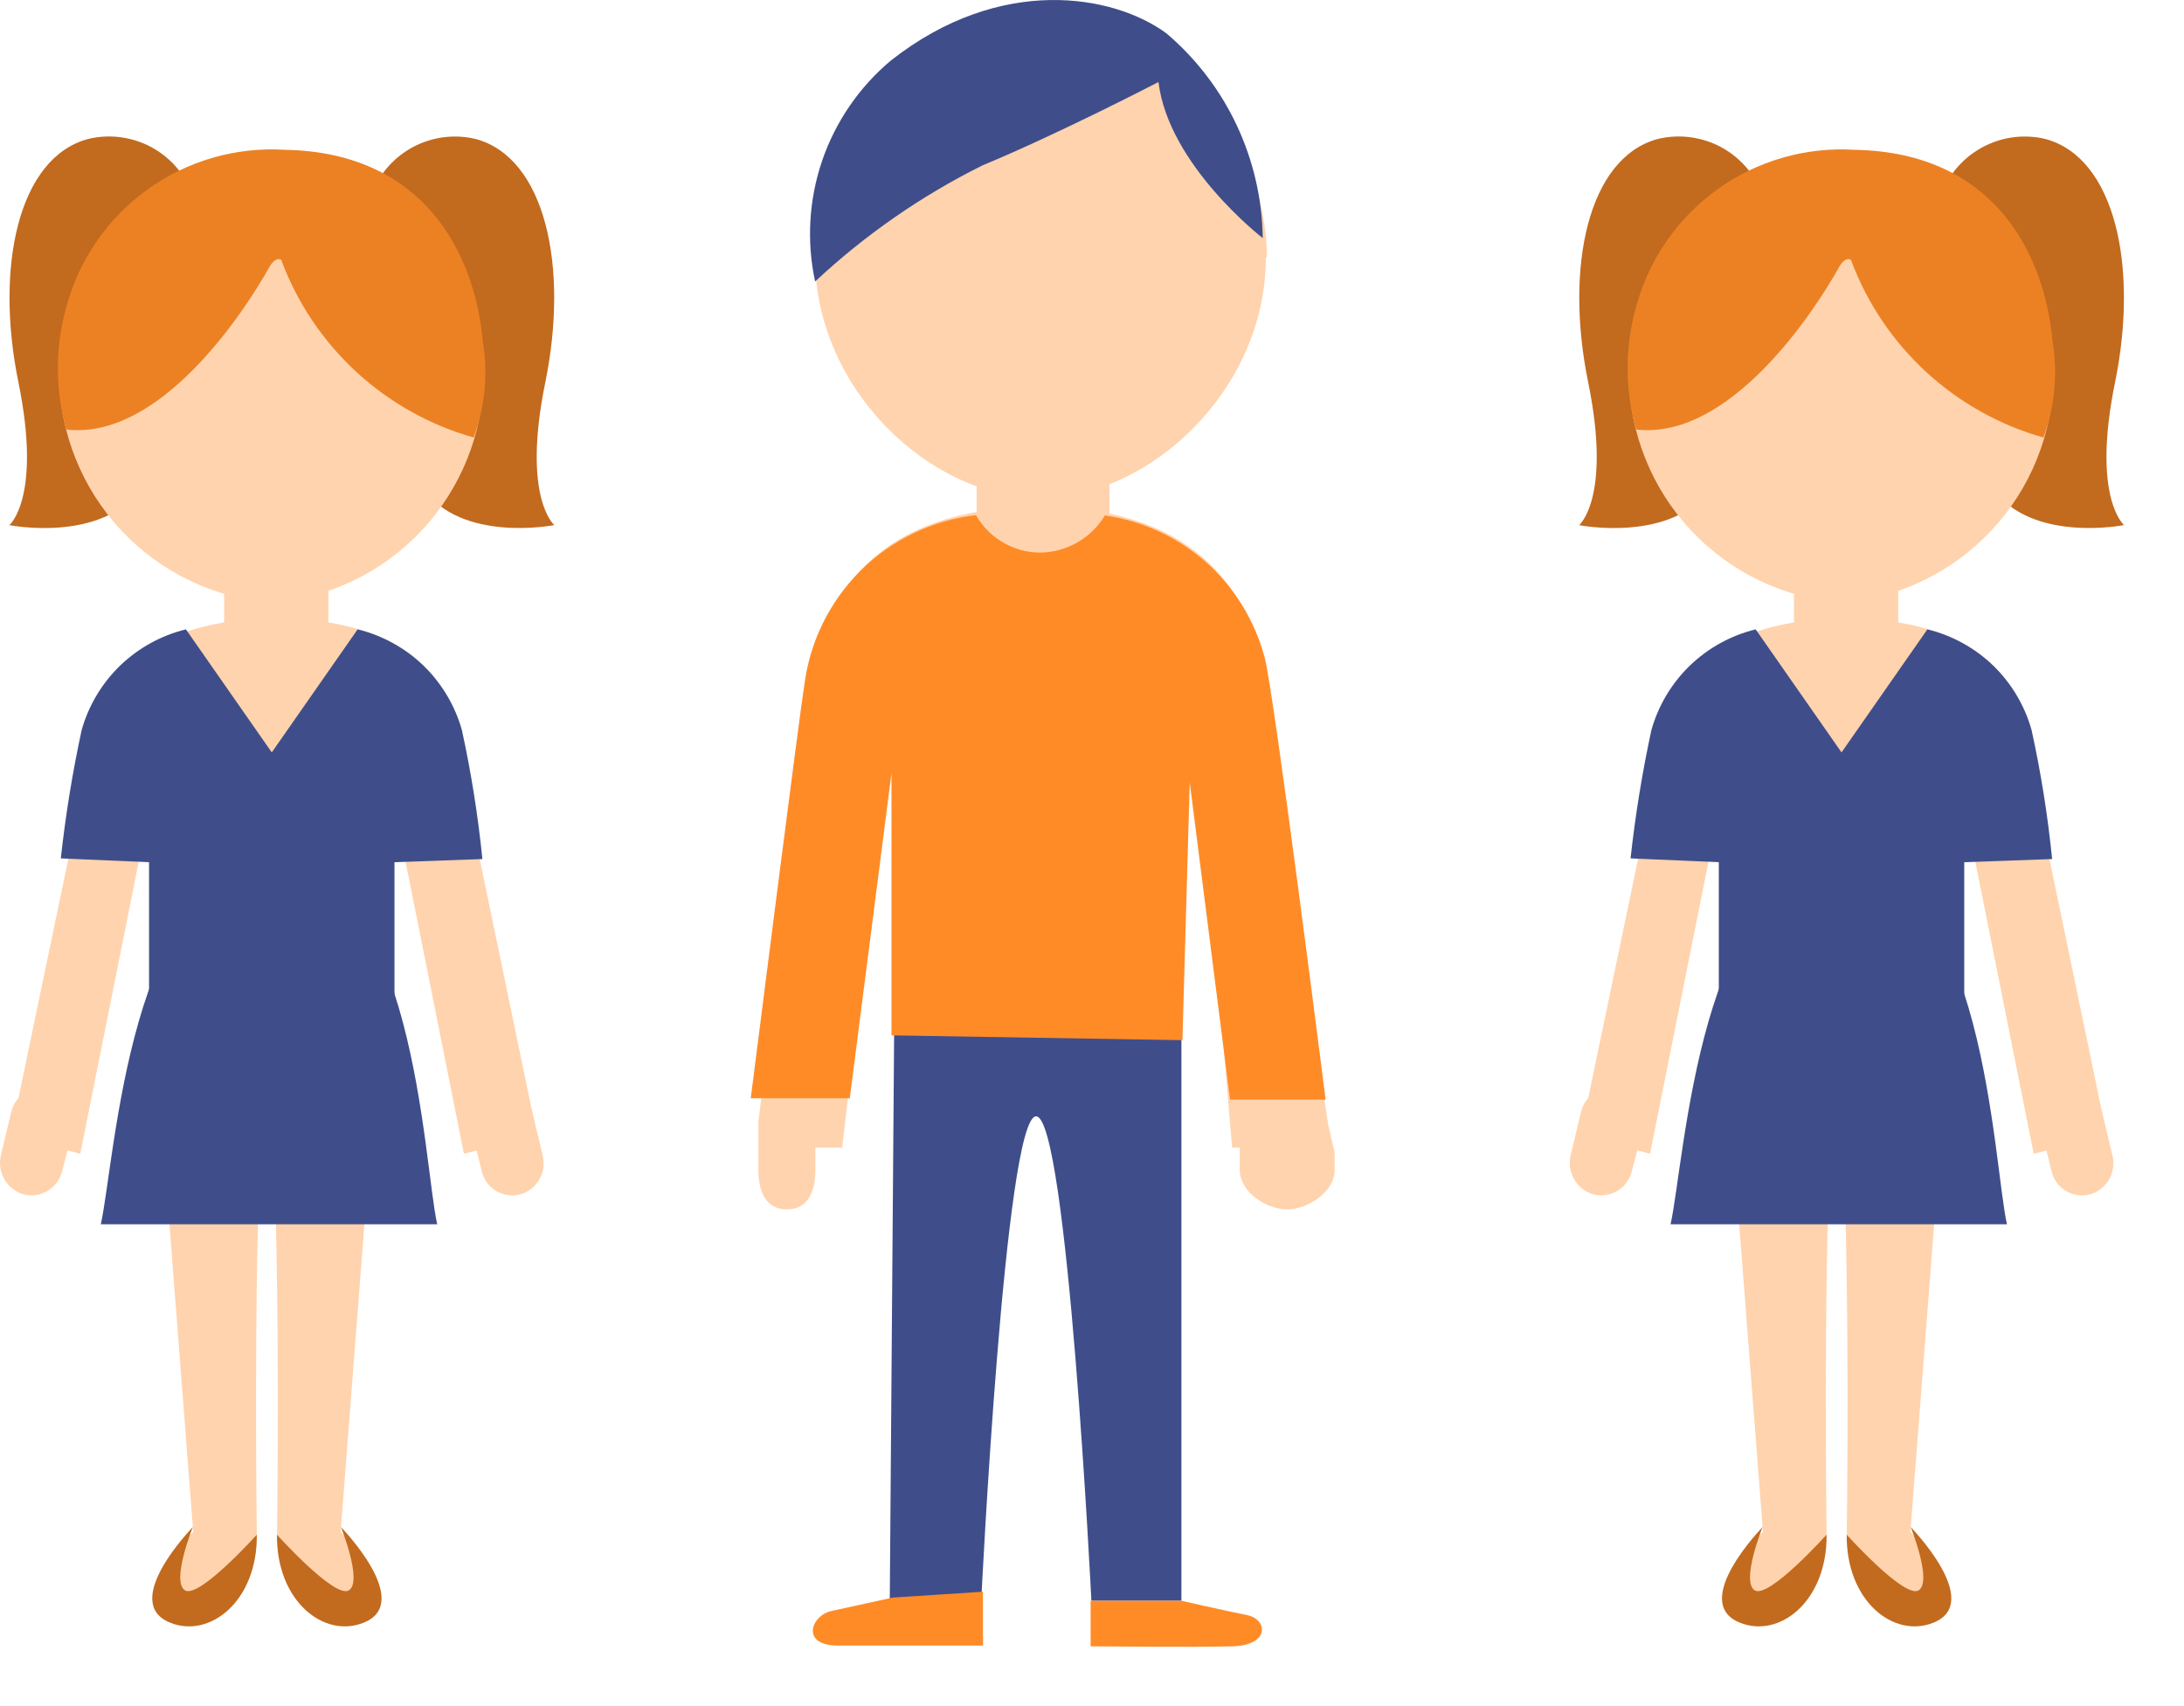
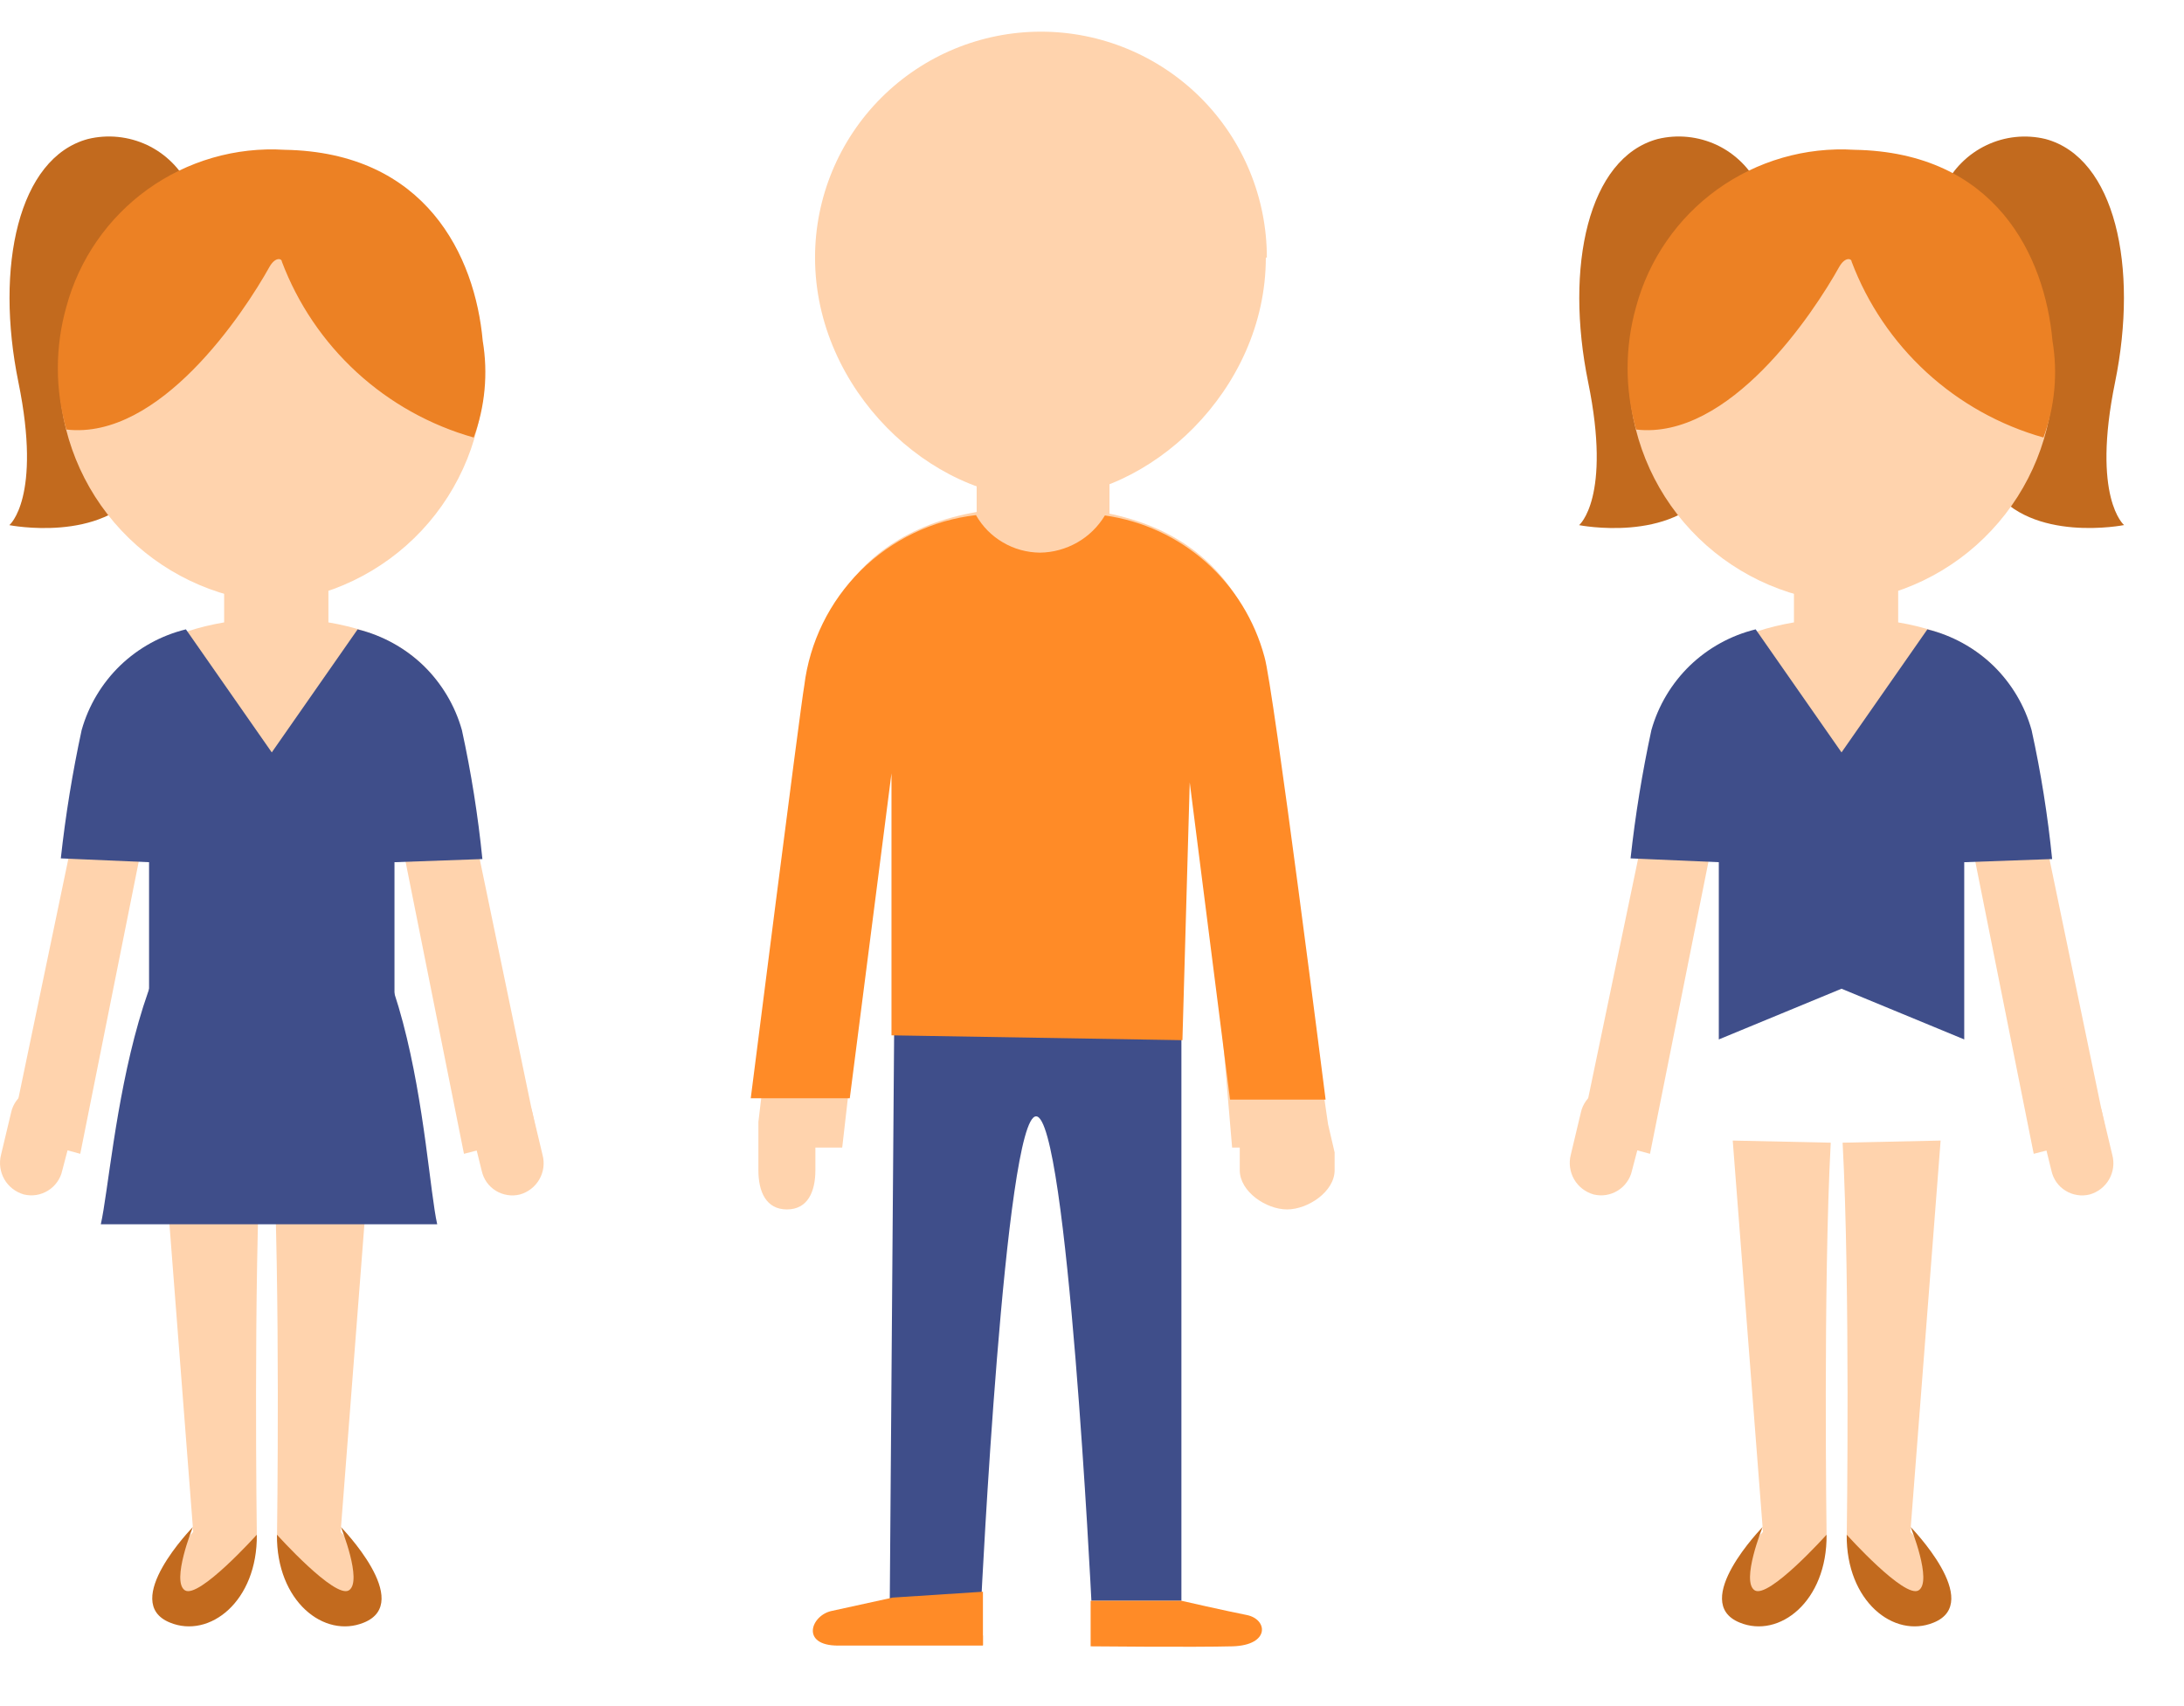
<svg xmlns="http://www.w3.org/2000/svg" width="32" height="25" viewBox="0 0 32 25" fill="none">
  <path d="M18.547 3.774C18.547 5.719 16.836 7.298 15.242 7.298C13.648 7.298 11.942 5.719 11.942 3.774C11.942 2.896 12.291 2.054 12.912 1.433C13.532 0.813 14.374 0.464 15.252 0.464C16.13 0.464 16.972 0.813 17.593 1.433C18.214 2.054 18.562 2.896 18.562 3.774H18.547Z" fill="#FFD3AD" />
  <path d="M16.256 6.707H14.31V7.716H16.256V6.707Z" fill="#FFD3AD" />
  <path d="M15.237 7.43H15.207C12.925 7.43 11.759 8.652 11.759 11.026L11.112 16.439V17.147C11.112 17.462 11.224 17.722 11.53 17.722C11.835 17.722 11.947 17.462 11.947 17.147V16.816H12.34L12.706 13.628L12.859 10.847C12.859 9.253 13.669 9.182 15.201 9.182V9.248C16.729 9.248 17.544 9.248 17.544 10.822L18.053 16.816H18.165V17.147C18.165 17.462 18.552 17.722 18.858 17.722C19.163 17.722 19.555 17.462 19.555 17.147V16.887L19.459 16.474L18.664 11.036C18.664 8.668 17.519 7.43 15.237 7.43Z" fill="#FFD3AD" />
  <path d="M13.109 14.071L13.037 23.456H14.377C14.377 23.456 14.723 16.358 15.181 16.358C15.64 16.358 15.991 23.456 15.991 23.456H17.31V14.071H13.109Z" fill="#3F4E8A" />
  <path d="M15.237 8.098C15.046 8.096 14.859 8.045 14.695 7.948C14.53 7.852 14.394 7.714 14.3 7.548C13.661 7.622 13.065 7.909 12.609 8.362C12.153 8.816 11.862 9.409 11.784 10.048C11.728 10.354 11 16.093 11 16.093H12.451L13.062 11.331V15.171L17.325 15.242L17.432 11.464L18.023 16.113H19.423C19.423 16.113 18.654 10.038 18.527 9.625C18.383 9.089 18.085 8.606 17.67 8.237C17.254 7.869 16.739 7.631 16.189 7.553C16.09 7.717 15.951 7.854 15.784 7.949C15.617 8.044 15.429 8.096 15.237 8.098Z" fill="#FF8B27" />
  <path d="M13.078 23.41L12.192 23.604C11.881 23.665 11.723 24.113 12.278 24.113C12.833 24.113 14.402 24.113 14.402 24.113V23.324L13.078 23.41Z" fill="#FF8B27" />
  <path d="M11.932 23.966C11.983 24.014 12.043 24.05 12.109 24.074C12.175 24.098 12.245 24.108 12.314 24.103C12.869 24.103 14.402 24.103 14.402 24.103V23.966H11.932Z" fill="#FF8B27" />
  <path d="M17.309 23.456C17.309 23.456 17.956 23.604 18.267 23.665C18.577 23.726 18.613 24.108 18.058 24.124C17.503 24.139 15.98 24.124 15.98 24.124V23.456H17.309Z" fill="#FF8B27" />
-   <path d="M18.451 23.966C18.4 24.014 18.34 24.05 18.274 24.074C18.208 24.098 18.138 24.108 18.069 24.103C17.514 24.103 16.001 24.103 16.001 24.103V23.966H18.451Z" fill="#FF8B27" />
-   <path d="M18.502 3.489C18.502 3.489 17.122 2.425 16.974 1.202C16.974 1.202 15.533 1.951 14.392 2.425C13.498 2.87 12.673 3.443 11.943 4.125C11.816 3.536 11.852 2.922 12.047 2.352C12.243 1.781 12.591 1.274 13.053 0.887C14.657 -0.376 16.317 -0.081 17.091 0.489C17.527 0.86 17.878 1.319 18.121 1.836C18.364 2.354 18.494 2.917 18.502 3.489Z" fill="#3F4E8A" />
  <path d="M2.775 2.74C2.645 2.47 2.426 2.253 2.156 2.125C1.885 1.998 1.579 1.966 1.288 2.037C0.27 2.312 -0.077 3.906 0.27 5.602C0.616 7.297 0.137 7.695 0.137 7.695C0.137 7.695 1.497 7.964 2.067 7.15C2.638 6.335 2.724 2.862 2.724 2.862" fill="#C26A1E" />
-   <path d="M5.489 2.74C5.619 2.471 5.837 2.255 6.106 2.127C6.376 1.999 6.681 1.967 6.971 2.037C7.99 2.312 8.336 3.906 7.99 5.601C7.643 7.297 8.122 7.694 8.122 7.694C8.122 7.694 6.762 7.964 6.192 7.15C5.622 6.335 5.535 2.862 5.535 2.862" fill="#C26A1E" />
  <path d="M6.905 11.992C6.905 10.302 6.34 9.38 4.812 9.12V7.725H3.284V9.12C1.757 9.38 1.125 10.322 1.125 11.992L0.158 16.631L1.176 16.907L2.195 11.814C2.195 10.521 3.896 11.213 3.896 11.213C5.158 11.213 5.78 10.495 5.78 11.814L6.798 16.907L7.868 16.631L6.905 11.992Z" fill="#FFD3AD" />
  <path d="M3.998 16.744L5.434 16.713L4.991 22.447C4.991 22.447 5.8 23.272 5.26 23.364C4.349 23.512 4.059 22.488 4.059 22.488C4.059 22.488 4.11 18.832 3.998 16.744Z" fill="#FFD3AD" />
  <path d="M4.995 22.376C4.995 22.376 6.07 23.476 5.332 23.776C4.751 24.015 4.048 23.465 4.058 22.488C4.058 22.488 4.909 23.435 5.113 23.303C5.316 23.17 4.995 22.376 4.995 22.376Z" fill="#C26A1E" />
  <path d="M3.824 16.744L2.388 16.713L2.831 22.447C2.831 22.447 2.021 23.272 2.561 23.364C3.473 23.512 3.763 22.488 3.763 22.488C3.763 22.488 3.712 18.832 3.824 16.744Z" fill="#FFD3AD" />
  <path d="M2.826 22.376C2.826 22.376 1.751 23.476 2.49 23.776C3.07 24.015 3.773 23.465 3.763 22.488C3.763 22.488 2.912 23.435 2.709 23.303C2.505 23.17 2.826 22.376 2.826 22.376Z" fill="#C26A1E" />
  <path d="M6.406 17.94C6.202 17.039 6.075 12.7 3.992 12.7C1.909 12.7 1.685 17.014 1.477 17.94H6.406Z" fill="#3F4E8A" />
  <path d="M7.089 5.51C7.078 6.352 6.753 7.16 6.178 7.774C5.602 8.389 4.817 8.765 3.977 8.83C3.138 8.764 2.354 8.387 1.778 7.773C1.202 7.159 0.877 6.352 0.866 5.51C0.841 4.658 1.154 3.832 1.737 3.21C2.32 2.589 3.126 2.224 3.977 2.195C4.829 2.223 5.635 2.587 6.218 3.209C6.802 3.83 7.115 4.658 7.089 5.51Z" fill="#FFD3AD" />
  <path d="M0.911 17.156C0.898 17.216 0.872 17.273 0.836 17.322C0.801 17.372 0.756 17.414 0.703 17.446C0.651 17.479 0.593 17.5 0.533 17.51C0.472 17.52 0.411 17.517 0.351 17.503C0.23 17.469 0.127 17.39 0.064 17.281C0.002 17.173 -0.016 17.044 0.015 16.922L0.163 16.301C0.176 16.24 0.202 16.182 0.239 16.131C0.276 16.08 0.322 16.037 0.376 16.004C0.43 15.972 0.49 15.951 0.552 15.942C0.614 15.934 0.678 15.938 0.738 15.955C0.859 15.988 0.962 16.068 1.025 16.176C1.088 16.285 1.106 16.414 1.074 16.535L0.911 17.156Z" fill="#FFD3AD" />
  <path d="M7.058 17.156C7.071 17.216 7.096 17.273 7.131 17.323C7.167 17.373 7.212 17.416 7.264 17.448C7.317 17.48 7.375 17.502 7.436 17.511C7.496 17.521 7.558 17.518 7.618 17.503C7.739 17.469 7.841 17.389 7.903 17.281C7.965 17.172 7.982 17.043 7.949 16.922L7.801 16.301C7.788 16.241 7.763 16.184 7.728 16.134C7.692 16.084 7.647 16.041 7.595 16.009C7.542 15.977 7.484 15.955 7.423 15.946C7.363 15.936 7.301 15.939 7.241 15.954C7.12 15.988 7.017 16.067 6.954 16.176C6.891 16.285 6.874 16.413 6.905 16.535L7.058 17.156Z" fill="#FFD3AD" />
  <path d="M6.768 10.699C6.667 10.339 6.472 10.013 6.204 9.753C5.935 9.494 5.603 9.311 5.24 9.222L3.982 11.025L2.724 9.222C2.361 9.311 2.029 9.494 1.76 9.753C1.492 10.013 1.297 10.339 1.196 10.699C1.062 11.32 0.96 11.947 0.891 12.578L2.184 12.634V15.231L3.982 14.488L5.78 15.231V12.634L7.068 12.588C7.004 11.953 6.904 11.322 6.768 10.699Z" fill="#3F4E8A" />
  <path d="M4.13 3.834C4.13 3.789 4.038 3.758 3.951 3.906C3.569 4.593 2.337 6.452 0.972 6.294C0.806 5.706 0.806 5.084 0.972 4.496C1.159 3.803 1.579 3.195 2.161 2.776C2.744 2.357 3.454 2.151 4.17 2.195C6.238 2.23 6.961 3.748 7.073 4.995C7.153 5.471 7.107 5.959 6.941 6.411C6.303 6.231 5.717 5.904 5.229 5.457C4.741 5.009 4.364 4.454 4.13 3.834Z" fill="#EC8124" />
  <path d="M25.775 2.74C25.645 2.47 25.426 2.253 25.156 2.125C24.885 1.998 24.579 1.966 24.288 2.037C23.27 2.312 22.923 3.906 23.27 5.602C23.616 7.297 23.137 7.695 23.137 7.695C23.137 7.695 24.497 7.964 25.067 7.15C25.638 6.335 25.724 2.862 25.724 2.862" fill="#C26A1E" />
  <path d="M28.489 2.74C28.619 2.471 28.837 2.255 29.107 2.127C29.376 1.999 29.681 1.967 29.971 2.037C30.99 2.312 31.336 3.906 30.99 5.601C30.643 7.297 31.122 7.694 31.122 7.694C31.122 7.694 29.762 7.964 29.192 7.15C28.622 6.335 28.535 2.862 28.535 2.862" fill="#C26A1E" />
  <path d="M29.905 11.992C29.905 10.302 29.34 9.38 27.812 9.12V7.725H26.285V9.12C24.757 9.38 24.125 10.322 24.125 11.992L23.158 16.631L24.176 16.907L25.195 11.814C25.195 10.521 26.896 11.213 26.896 11.213C28.159 11.213 28.78 10.495 28.78 11.814L29.798 16.907L30.868 16.631L29.905 11.992Z" fill="#FFD3AD" />
  <path d="M26.998 16.744L28.434 16.713L27.991 22.447C27.991 22.447 28.8 23.272 28.261 23.364C27.349 23.512 27.059 22.488 27.059 22.488C27.059 22.488 27.11 18.832 26.998 16.744Z" fill="#FFD3AD" />
  <path d="M27.995 22.376C27.995 22.376 29.07 23.476 28.332 23.776C27.751 24.015 27.048 23.465 27.058 22.488C27.058 22.488 27.909 23.435 28.113 23.303C28.316 23.17 27.995 22.376 27.995 22.376Z" fill="#C26A1E" />
  <path d="M26.824 16.744L25.388 16.713L25.831 22.447C25.831 22.447 25.021 23.272 25.561 23.364C26.473 23.512 26.763 22.488 26.763 22.488C26.763 22.488 26.712 18.832 26.824 16.744Z" fill="#FFD3AD" />
  <path d="M25.826 22.376C25.826 22.376 24.751 23.476 25.49 23.776C26.07 24.015 26.773 23.465 26.763 22.488C26.763 22.488 25.913 23.435 25.709 23.303C25.505 23.17 25.826 22.376 25.826 22.376Z" fill="#C26A1E" />
-   <path d="M29.406 17.94C29.202 17.039 29.075 12.7 26.992 12.7C24.909 12.7 24.685 17.014 24.477 17.94H29.406Z" fill="#3F4E8A" />
  <path d="M30.089 5.51C30.078 6.352 29.753 7.16 29.177 7.774C28.602 8.389 27.817 8.765 26.977 8.83C26.138 8.764 25.354 8.387 24.778 7.773C24.202 7.159 23.877 6.352 23.866 5.51C23.841 4.658 24.154 3.832 24.737 3.21C25.32 2.589 26.126 2.224 26.977 2.195C27.829 2.223 28.635 2.587 29.218 3.209C29.802 3.83 30.115 4.658 30.089 5.51Z" fill="#FFD3AD" />
  <path d="M23.911 17.156C23.898 17.216 23.872 17.273 23.836 17.322C23.801 17.372 23.756 17.414 23.703 17.446C23.651 17.479 23.593 17.5 23.533 17.51C23.473 17.52 23.411 17.517 23.351 17.503C23.23 17.469 23.127 17.39 23.064 17.281C23.002 17.173 22.984 17.044 23.015 16.922L23.163 16.301C23.176 16.24 23.202 16.182 23.239 16.131C23.276 16.08 23.322 16.037 23.376 16.004C23.43 15.972 23.49 15.951 23.552 15.942C23.614 15.934 23.678 15.938 23.738 15.955C23.859 15.988 23.962 16.068 24.025 16.176C24.088 16.285 24.105 16.414 24.074 16.535L23.911 17.156Z" fill="#FFD3AD" />
  <path d="M30.058 17.156C30.071 17.216 30.096 17.273 30.131 17.323C30.167 17.373 30.212 17.416 30.265 17.448C30.317 17.48 30.375 17.502 30.436 17.511C30.496 17.521 30.558 17.518 30.618 17.503C30.739 17.469 30.841 17.389 30.903 17.281C30.965 17.172 30.982 17.043 30.949 16.922L30.801 16.301C30.788 16.241 30.763 16.184 30.727 16.134C30.692 16.084 30.647 16.041 30.595 16.009C30.542 15.977 30.484 15.955 30.423 15.946C30.363 15.936 30.301 15.939 30.241 15.954C30.12 15.988 30.017 16.067 29.954 16.176C29.892 16.285 29.874 16.413 29.905 16.535L30.058 17.156Z" fill="#FFD3AD" />
  <path d="M29.767 10.699C29.667 10.339 29.472 10.013 29.204 9.753C28.935 9.494 28.603 9.311 28.24 9.222L26.982 11.025L25.724 9.222C25.361 9.311 25.029 9.494 24.76 9.753C24.492 10.013 24.297 10.339 24.196 10.699C24.062 11.32 23.96 11.947 23.891 12.578L25.184 12.634V15.231L26.982 14.488L28.78 15.231V12.634L30.068 12.588C30.004 11.953 29.904 11.322 29.767 10.699Z" fill="#3F4E8A" />
  <path d="M27.13 3.834C27.13 3.789 27.038 3.758 26.951 3.906C26.569 4.593 25.337 6.452 23.972 6.294C23.806 5.706 23.806 5.084 23.972 4.496C24.159 3.803 24.579 3.195 25.161 2.776C25.744 2.357 26.454 2.151 27.17 2.195C29.238 2.23 29.961 3.748 30.073 4.995C30.153 5.471 30.107 5.959 29.941 6.411C29.303 6.231 28.717 5.904 28.229 5.457C27.741 5.009 27.364 4.454 27.13 3.834Z" fill="#EC8124" />
</svg>